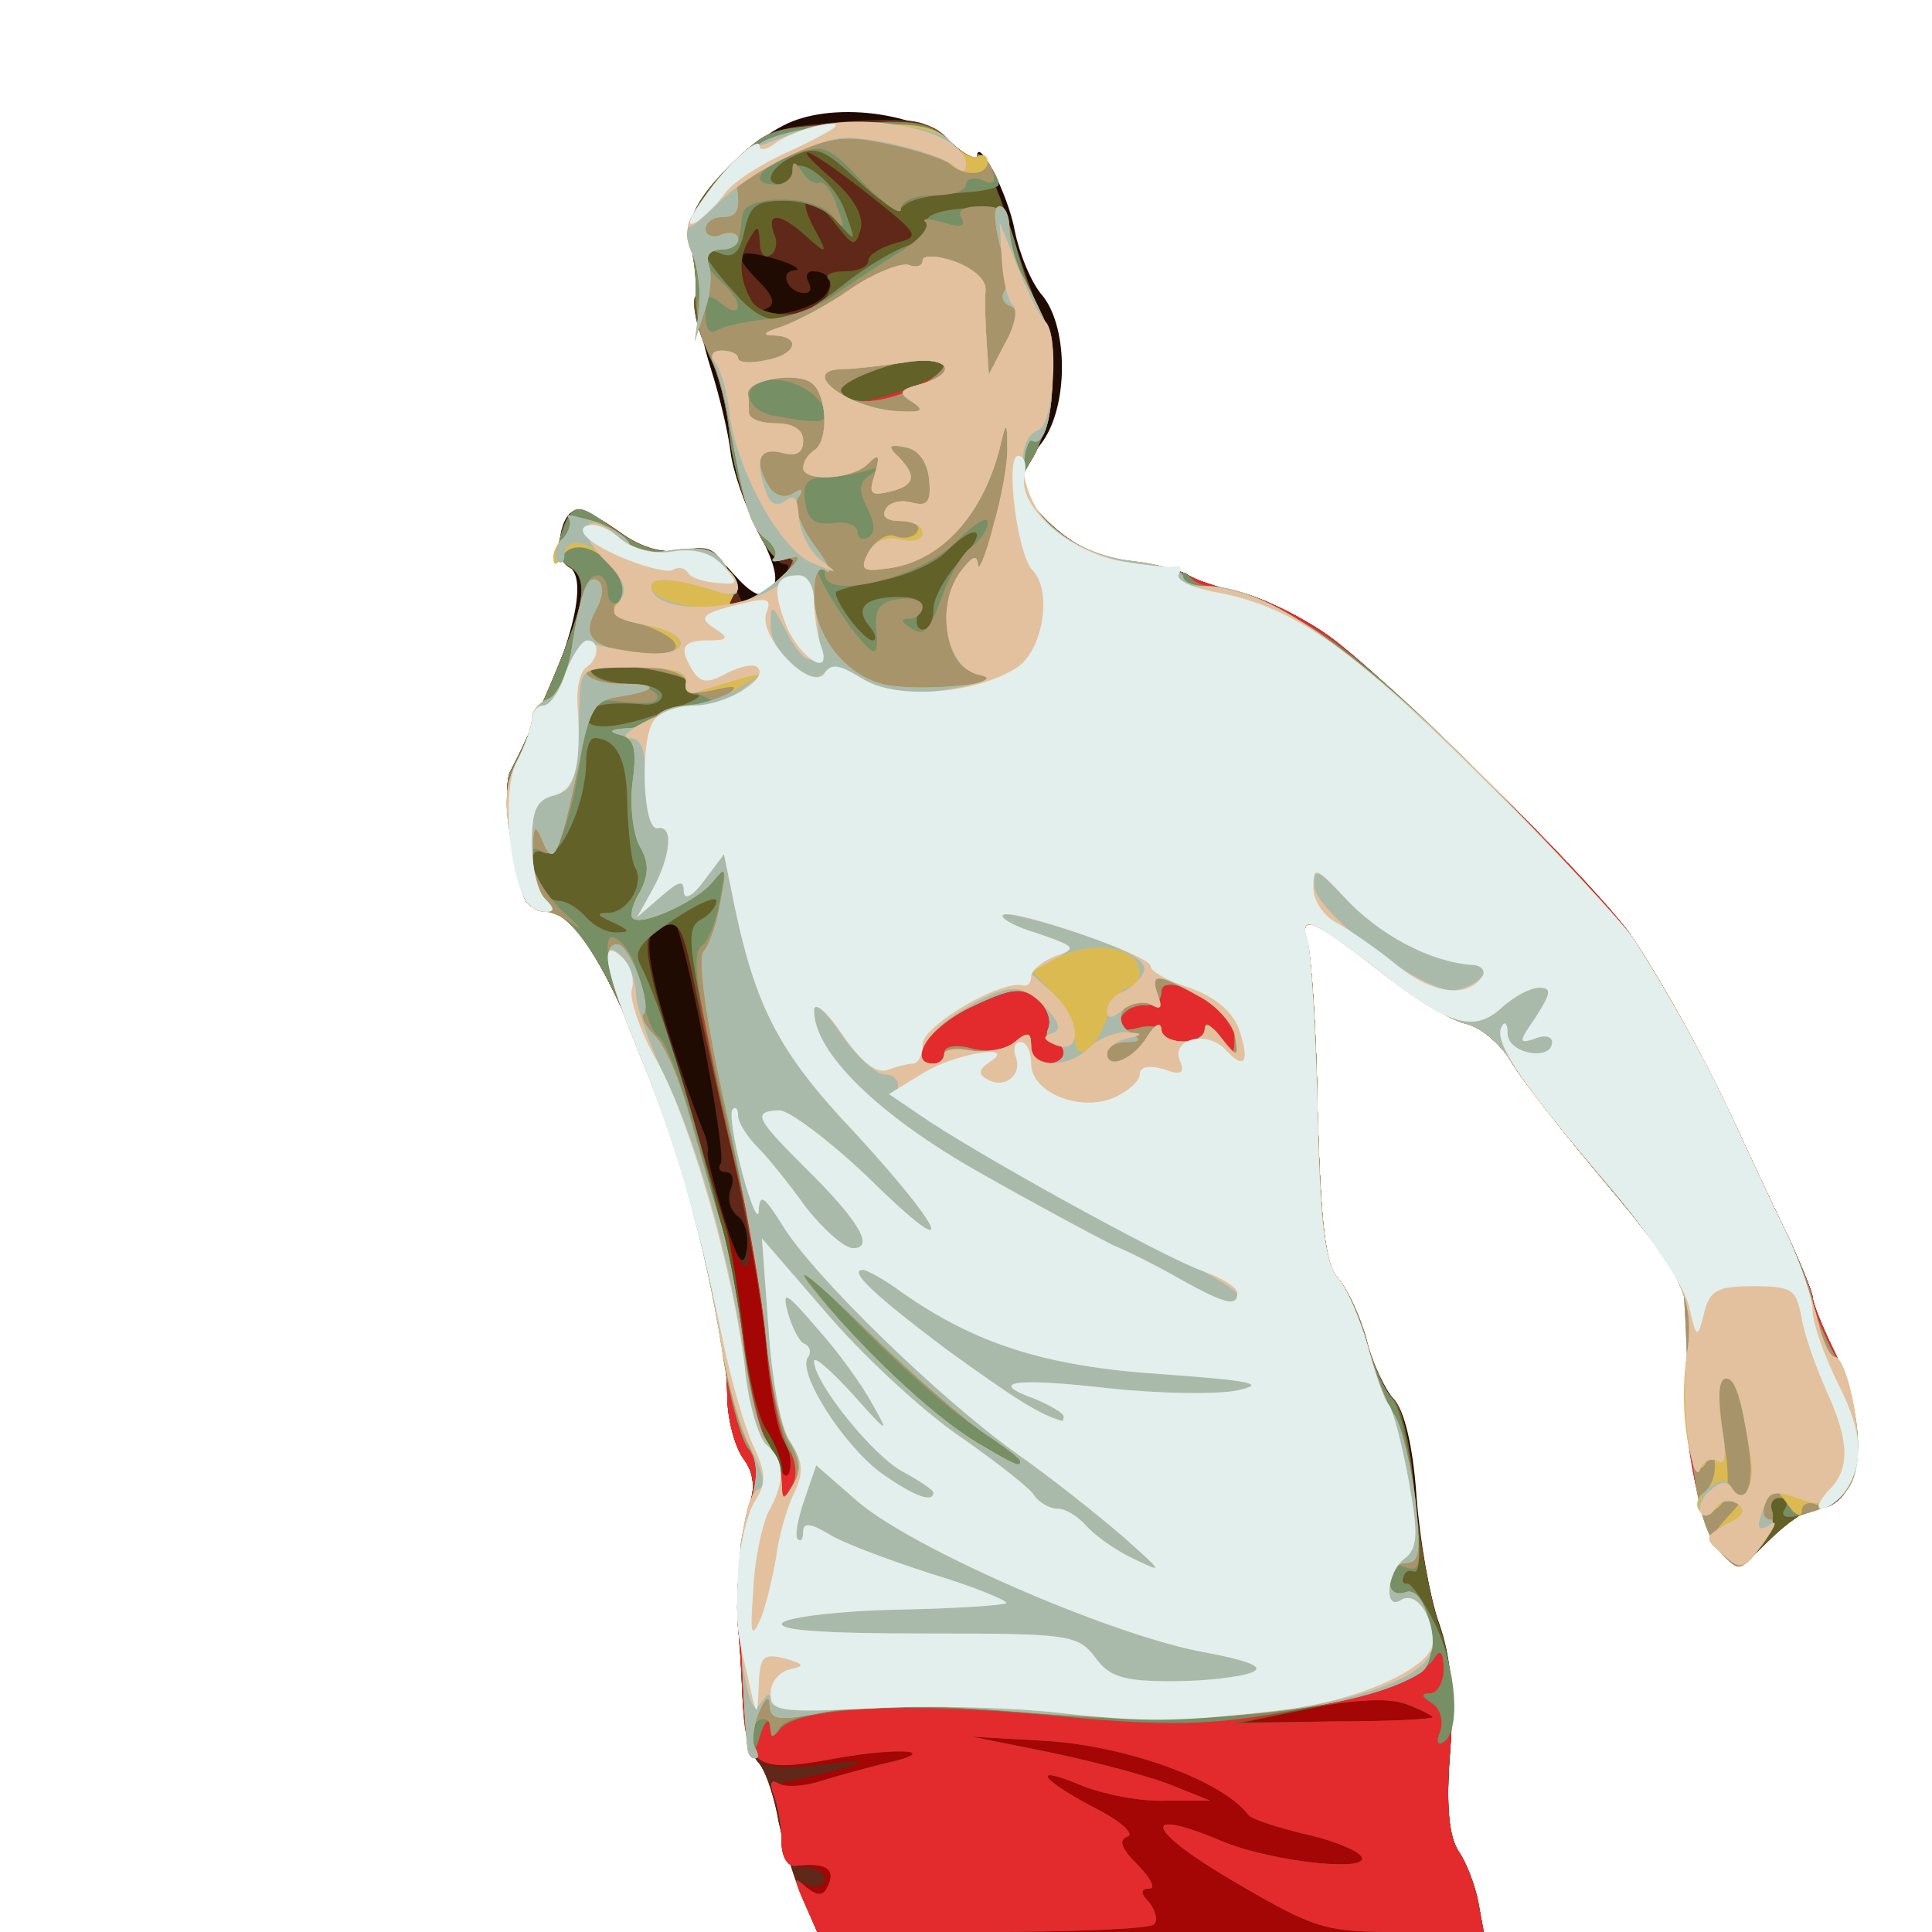
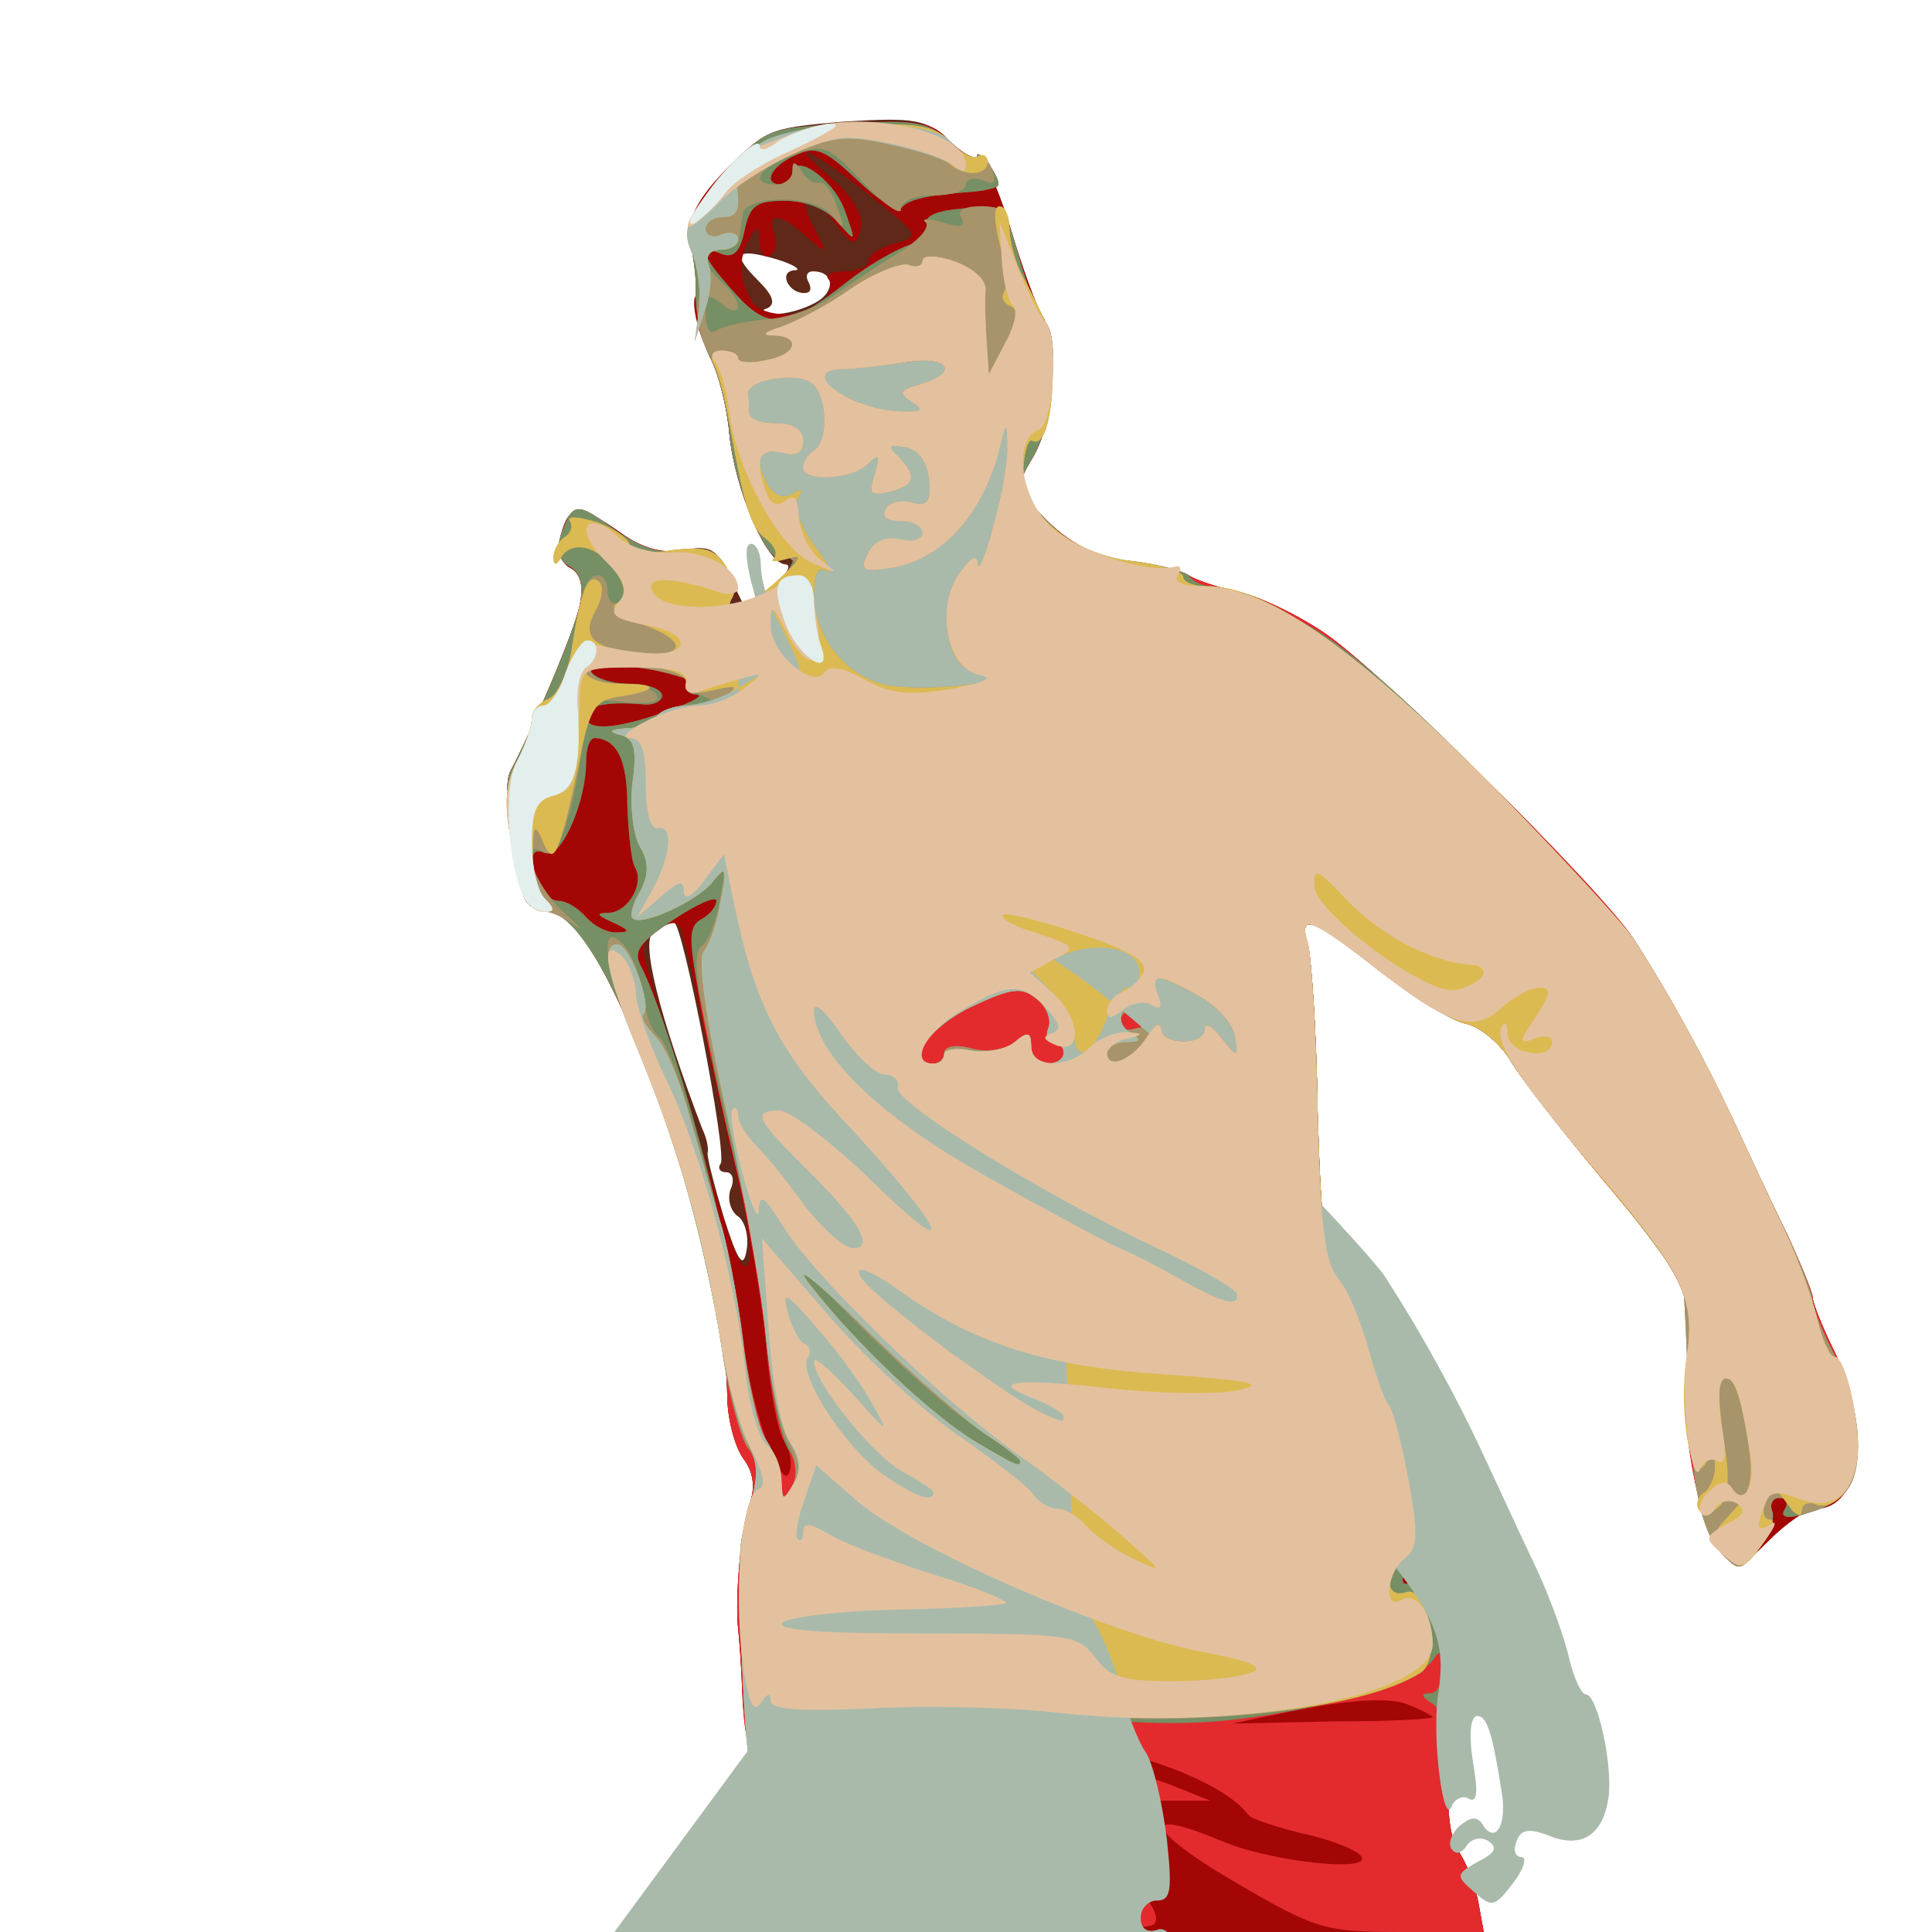
<svg xmlns="http://www.w3.org/2000/svg" version="1.0" width="178px" height="178px" viewBox="0 0 1780 1780" preserveAspectRatio="xMidYMid meet">
  <g id="layer101" fill="#1f0b02" stroke="none">
-     <path d="M737 1743 c-8 -21 -18 -53 -21 -72 -4 -19 -11 -41 -18 -48 -7 -8 -13 -36 -14 -61 -1 -26 -3 -54 -4 -62 -3 -29 3 -95 11 -116 5 -14 3 -28 -6 -40 -8 -11 -15 -37 -15 -59 -1 -71 -34 -198 -82 -320 -33 -82 -62 -125 -84 -125 -7 0 -15 -4 -19 -9 -12 -20 -23 -105 -15 -120 53 -100 75 -177 54 -189 -15 -8 -8 -52 8 -52 6 0 23 9 39 21 20 14 39 19 56 16 19 -4 32 2 49 22 17 19 26 23 34 15 8 -8 5 -22 -11 -54 -13 -24 -24 -57 -26 -74 -2 -17 -10 -51 -18 -76 -8 -25 -14 -56 -13 -70 0 -14 -3 -34 -6 -45 -10 -28 53 -100 99 -115 45 -15 113 -4 143 23 12 11 22 16 22 12 0 -22 29 34 35 68 4 20 15 48 26 60 24 31 23 104 -2 136 -25 32 -24 42 10 75 19 18 44 29 72 33 24 3 49 9 54 13 6 4 26 11 45 15 19 4 55 21 80 38 51 34 255 236 285 282 33 51 64 108 91 165 14 30 36 78 50 106 13 28 24 55 24 59 0 5 9 28 21 52 33 69 24 143 -18 143 -8 0 -27 13 -43 29 -27 27 -30 27 -45 11 -20 -22 -38 -125 -31 -177 8 -58 -2 -77 -78 -167 -36 -43 -74 -91 -83 -107 -10 -17 -29 -33 -43 -36 -14 -3 -50 -26 -81 -50 -61 -48 -73 -52 -64 -23 3 10 8 80 9 155 3 104 7 140 19 153 8 9 20 34 26 56 5 21 17 46 25 55 10 10 18 45 21 89 3 40 12 93 21 118 11 31 14 67 10 118 -4 51 -1 78 8 92 7 10 15 31 18 47 l5 27 -307 0 -307 0 -16 -37z" />
-   </g>
+     </g>
  <g id="layer102" fill="#5f2818" stroke="none">
    <path d="M737 1743 c-8 -21 -18 -53 -21 -72 -4 -19 -11 -41 -18 -48 -7 -8 -13 -36 -14 -61 -1 -26 -3 -54 -4 -62 -3 -29 3 -95 11 -116 5 -14 3 -28 -6 -40 -8 -11 -15 -37 -15 -59 -1 -71 -34 -198 -82 -320 -33 -82 -62 -125 -84 -125 -7 0 -15 -4 -19 -9 -12 -20 -23 -105 -15 -120 22 -42 59 -129 64 -153 4 -18 1 -30 -9 -35 -9 -5 -12 -17 -8 -31 7 -27 17 -28 55 -1 20 15 38 20 58 16 24 -5 30 -2 42 24 l15 30 24 -20 c13 -11 19 -20 13 -21 -18 0 -47 -69 -52 -120 -2 -24 -10 -56 -18 -71 -7 -15 -13 -40 -13 -55 1 -16 -2 -38 -5 -49 -6 -16 2 -32 31 -64 37 -42 40 -43 111 -49 65 -4 75 -2 96 17 12 12 25 19 28 15 3 -3 16 25 28 63 11 37 25 76 31 85 15 28 10 94 -8 127 -18 30 -18 31 13 62 22 21 44 32 75 36 24 3 49 9 54 13 6 4 26 11 45 15 19 4 55 21 80 38 51 34 255 236 285 282 33 51 64 108 91 165 14 30 36 78 50 106 13 28 24 55 24 59 0 5 9 28 21 52 33 69 24 143 -18 143 -8 0 -27 13 -43 29 -27 27 -30 27 -45 11 -20 -22 -38 -125 -31 -177 8 -58 -2 -77 -78 -167 -36 -43 -74 -91 -83 -107 -10 -17 -29 -33 -43 -36 -14 -3 -50 -26 -81 -50 -61 -48 -73 -52 -64 -23 3 10 8 80 9 155 3 104 7 140 19 153 8 9 20 36 26 58 6 23 17 47 25 53 7 6 16 42 19 85 4 41 14 95 22 121 12 33 15 67 11 119 -4 51 -1 78 8 92 7 10 15 31 18 47 l5 27 -307 0 -307 0 -16 -37z m-58 -623 c-6 -5 -9 -15 -6 -24 4 -9 2 -16 -4 -16 -6 0 -8 -4 -5 -8 6 -10 -35 -222 -43 -222 -3 0 -12 4 -19 9 -12 7 5 76 45 181 4 8 6 18 5 22 -1 3 6 30 15 60 13 41 18 48 21 29 2 -13 -2 -27 -9 -31z m72 -841 c19 -10 18 -29 -2 -29 -6 0 -7 5 -4 10 3 6 2 10 -4 10 -15 0 -24 -20 -9 -21 7 0 0 -5 -16 -10 -38 -11 -43 -6 -17 20 13 13 16 21 8 25 -7 2 -4 5 6 5 10 1 27 -4 38 -10z" />
  </g>
  <g id="layer103" fill="#a40505" stroke="none">
    <path d="M742 1755 c-9 -20 -9 -23 3 -18 8 3 15 0 15 -6 0 -6 -9 -11 -20 -11 -14 0 -20 -7 -20 -24 0 -13 -2 -31 -5 -39 -3 -7 0 -14 7 -15 7 -1 29 -6 48 -11 32 -9 30 -10 -16 -5 -60 6 -67 0 -70 -66 -1 -25 -3 -52 -4 -60 -3 -29 3 -95 11 -116 5 -14 3 -28 -6 -40 -8 -11 -15 -37 -15 -59 -1 -71 -34 -198 -82 -320 -33 -82 -62 -125 -84 -125 -7 0 -15 -4 -19 -9 -12 -20 -23 -105 -15 -120 22 -42 59 -129 64 -153 4 -18 1 -30 -9 -35 -9 -5 -12 -17 -8 -31 7 -27 17 -28 55 -1 20 14 38 19 57 16 20 -4 30 -1 39 14 7 11 10 24 7 29 -9 15 8 12 33 -6 20 -14 33 -42 13 -30 -13 9 -44 -63 -49 -114 -2 -24 -10 -57 -18 -72 -17 -32 -20 -73 -4 -48 16 24 11 2 -6 -32 -18 -36 -10 -59 36 -103 24 -23 39 -27 102 -31 65 -4 77 -2 93 16 10 11 21 17 25 15 5 -3 18 25 30 62 11 38 25 76 31 85 15 28 10 94 -8 127 -18 30 -18 31 13 62 22 21 44 32 75 36 24 3 49 9 54 13 6 4 26 11 45 15 19 4 55 21 80 38 51 34 255 236 285 282 33 51 64 108 91 165 14 30 36 78 50 106 13 28 24 55 24 59 0 5 9 28 21 52 33 69 24 143 -18 143 -8 0 -27 13 -43 29 -27 27 -30 27 -45 11 -20 -22 -38 -125 -31 -177 8 -58 -2 -77 -78 -167 -36 -43 -74 -91 -83 -107 -10 -17 -29 -33 -43 -36 -14 -3 -50 -26 -81 -50 -61 -48 -73 -52 -64 -23 3 10 8 80 9 155 3 104 7 140 19 153 8 9 20 36 26 58 6 23 17 47 25 53 7 6 16 42 19 85 4 41 14 95 22 121 12 33 15 67 11 119 -4 51 -1 78 8 92 7 10 15 31 18 46 l5 28 -307 0 -307 0 -11 -25z m-59 -652 c-8 -32 -23 -100 -34 -152 -10 -52 -21 -96 -23 -98 -9 -10 -37 12 -33 26 18 65 72 241 80 263 17 49 25 20 10 -39z m76 -826 c6 -8 8 -17 4 -20 -3 -4 3 -7 15 -7 12 0 22 -4 22 -10 0 -5 11 -12 25 -16 23 -6 23 -7 -25 -45 -56 -44 -78 -53 -32 -13 19 17 28 33 25 45 -5 17 -7 17 -25 -7 -24 -30 -35 -25 -17 8 12 22 11 23 -8 6 -24 -22 -37 -23 -30 -3 4 8 2 17 -3 20 -6 4 -10 -2 -10 -12 -1 -16 -2 -16 -10 -2 -10 17 -9 37 3 57 11 16 52 15 66 -1z" />
  </g>
  <g id="layer104" fill="#626127" stroke="none">
-     <path d="M741 1753 c-10 -23 -10 -25 2 -14 12 9 16 8 21 -4 5 -14 -4 -19 -31 -16 -8 1 -13 -9 -13 -23 0 -13 -3 -32 -7 -42 -4 -11 -3 -15 4 -11 6 4 24 3 39 -2 16 -5 42 -12 58 -16 55 -12 18 -16 -44 -5 -75 14 -83 8 -86 -58 -1 -26 -3 -54 -4 -62 -3 -29 3 -95 11 -116 5 -14 3 -28 -6 -40 -8 -11 -15 -37 -15 -59 -1 -71 -34 -198 -82 -320 -33 -82 -62 -125 -84 -125 -7 0 -15 -4 -19 -9 -12 -20 -23 -105 -15 -120 22 -42 59 -129 64 -153 4 -18 1 -30 -9 -35 -9 -5 -12 -17 -8 -31 7 -27 17 -28 55 -1 20 14 38 19 57 16 20 -4 30 -1 39 14 7 11 10 24 7 29 -9 15 8 12 33 -6 20 -14 33 -42 13 -30 -13 9 -44 -63 -49 -114 -2 -24 -10 -57 -18 -72 -17 -32 -20 -73 -4 -48 16 24 11 2 -6 -32 -18 -36 -10 -59 36 -103 24 -23 39 -27 102 -31 65 -4 77 -2 93 16 10 11 21 17 25 15 5 -3 18 25 30 62 11 38 25 76 31 85 15 28 10 94 -8 127 -18 30 -18 31 13 62 22 21 44 32 75 36 24 3 49 9 54 13 6 4 26 11 45 15 19 4 55 21 80 38 51 34 255 236 285 282 33 51 64 108 91 165 14 30 36 78 50 106 13 28 24 55 24 59 0 5 9 28 21 52 33 69 24 143 -18 143 -8 0 -27 13 -43 29 -27 27 -30 27 -45 11 -20 -22 -38 -125 -31 -177 8 -58 -2 -77 -78 -167 -36 -43 -74 -91 -83 -107 -10 -17 -29 -33 -43 -36 -14 -3 -50 -26 -81 -50 -61 -48 -73 -52 -64 -23 3 10 8 80 9 155 3 104 7 140 19 153 8 9 20 36 26 58 6 23 17 47 25 53 7 6 16 42 19 85 4 41 14 95 22 121 12 33 15 67 11 119 -4 51 -1 78 8 92 7 10 15 31 18 47 l5 27 -75 0 c-72 0 -79 -2 -156 -47 -80 -47 -87 -69 -11 -37 47 20 145 30 128 13 -6 -6 -30 -15 -54 -20 -24 -6 -46 -13 -49 -17 -23 -31 -110 -63 -185 -68 l-70 -4 70 14 c39 8 88 21 110 29 l40 16 -41 0 c-23 1 -59 -6 -80 -15 -46 -19 -35 -4 19 24 21 11 32 22 26 24 -9 3 -6 11 9 26 12 12 17 22 11 22 -8 0 -9 4 0 13 6 8 8 17 4 20 -3 4 -75 7 -158 7 l-152 0 -12 -27z m579 -171 c0 -1 -11 -7 -25 -12 -17 -6 -45 -5 -87 4 l-63 13 87 -1 c48 0 88 -2 88 -4z m-598 -255 c-5 -7 -13 -46 -16 -87 -4 -41 -18 -120 -31 -175 -13 -55 -29 -126 -35 -157 -12 -59 -15 -64 -38 -49 -11 6 -6 32 23 127 19 65 40 133 45 149 4 17 11 59 15 95 4 36 13 75 21 87 8 12 15 30 15 40 1 17 2 17 6 0 3 -10 0 -23 -5 -30z m37 -1050 c6 -8 8 -17 4 -20 -3 -4 3 -7 15 -7 12 0 22 -4 22 -10 0 -5 11 -12 25 -16 23 -6 23 -7 -25 -45 -56 -44 -78 -53 -32 -13 19 17 28 33 25 45 -5 17 -7 17 -25 -7 -24 -30 -35 -25 -17 8 12 22 11 23 -8 6 -24 -22 -37 -23 -30 -3 4 8 2 17 -3 20 -6 4 -10 -2 -10 -12 -1 -16 -2 -16 -10 -2 -10 17 -9 37 3 57 11 16 52 15 66 -1z" />
-   </g>
+     </g>
  <g id="layer105" fill="#e32b2e" stroke="none">
    <path d="M741 1753 c-10 -23 -10 -25 2 -14 12 9 16 8 21 -4 5 -14 -4 -19 -31 -16 -8 1 -13 -9 -13 -23 0 -13 -3 -32 -7 -42 -4 -11 -3 -15 4 -11 6 4 24 3 39 -2 16 -5 42 -12 58 -16 55 -12 18 -16 -44 -5 -75 14 -83 8 -86 -58 -1 -26 -3 -54 -4 -62 -3 -29 3 -95 11 -116 5 -14 3 -28 -6 -40 -8 -11 -15 -37 -15 -59 -1 -71 -34 -198 -82 -320 -33 -82 -62 -125 -84 -125 -7 0 -15 -4 -19 -9 -12 -20 -23 -105 -15 -120 22 -42 59 -129 64 -153 4 -19 1 -30 -9 -36 -11 -6 -13 -15 -8 -30 11 -30 14 -30 51 -3 23 16 41 22 61 18 20 -4 30 -1 39 14 7 11 10 24 7 29 -9 15 8 12 33 -6 20 -14 33 -42 13 -30 -13 9 -44 -63 -49 -114 -2 -24 -10 -56 -18 -71 -7 -15 -13 -40 -13 -55 1 -16 -2 -38 -5 -49 -6 -16 2 -32 31 -64 37 -42 39 -43 112 -47 66 -4 77 -2 98 18 13 12 23 17 23 12 0 -9 20 16 20 26 0 3 -13 6 -28 7 -39 3 -56 7 -62 15 -3 4 -21 -8 -40 -26 -30 -28 -38 -32 -57 -23 -23 10 -31 27 -13 27 6 0 10 -4 10 -9 0 -22 37 3 48 32 11 31 11 31 -6 12 -10 -12 -29 -20 -49 -20 -26 0 -32 4 -37 27 -4 20 -10 26 -21 22 -22 -9 -19 2 12 36 31 35 49 33 103 -10 19 -15 45 -30 57 -34 12 -4 20 -12 17 -19 -3 -8 9 -13 34 -15 38 -2 38 -2 52 49 8 27 18 52 22 55 15 9 8 92 -9 123 -18 30 -18 31 13 62 22 21 44 32 75 36 24 3 49 9 54 13 6 4 26 11 45 15 19 4 55 21 80 38 51 34 255 236 285 282 33 51 64 108 91 165 14 30 36 78 50 106 13 28 24 55 24 59 0 5 9 28 21 52 24 49 27 109 8 128 -19 18 -64 31 -55 16 4 -6 2 -11 -4 -11 -7 0 -10 6 -7 13 2 7 -3 22 -13 34 -17 21 -18 21 -34 4 -21 -23 -40 -125 -32 -178 8 -58 -2 -77 -78 -167 -36 -43 -74 -91 -83 -107 -10 -17 -29 -33 -43 -36 -14 -3 -50 -26 -81 -50 -61 -48 -73 -52 -64 -23 3 10 8 80 9 155 3 104 7 140 19 153 8 9 20 34 26 56 5 21 16 46 24 55 15 17 33 163 20 159 -5 -2 -9 0 -10 5 -2 4 0 7 4 6 3 0 15 17 25 38 15 31 18 53 14 114 -4 53 -1 82 8 95 7 10 15 31 18 47 l5 27 -75 0 c-72 0 -79 -2 -156 -47 -80 -47 -87 -69 -11 -37 47 20 145 30 128 13 -6 -6 -30 -15 -54 -20 -24 -6 -46 -13 -49 -17 -23 -31 -110 -63 -185 -68 l-70 -4 70 14 c39 8 88 21 110 29 l40 16 -41 0 c-23 1 -59 -6 -80 -15 -46 -19 -35 -4 19 24 21 11 32 22 26 24 -9 3 -6 11 9 26 12 12 17 22 11 22 -8 0 -9 4 0 13 6 8 8 17 4 20 -3 4 -75 7 -158 7 l-152 0 -12 -27z m579 -171 c0 -1 -11 -7 -24 -12 -16 -6 -48 -4 -93 4 l-68 14 92 -2 c51 0 93 -2 93 -4z m-598 -255 c-5 -7 -13 -46 -16 -87 -4 -41 -16 -113 -27 -160 -42 -177 -48 -224 -33 -233 8 -4 14 -12 14 -17 0 -5 -18 3 -39 17 -30 20 -38 29 -31 42 28 54 86 267 95 346 6 62 37 147 43 119 2 -8 -1 -20 -6 -27z m-157 -477 c-16 -7 -16 -9 -4 -9 18 -1 33 -27 24 -42 -3 -4 -6 -30 -7 -56 0 -44 -10 -62 -30 -63 -5 0 -8 10 -8 22 0 37 -23 89 -37 84 -14 -6 -16 4 -7 28 3 9 12 16 19 16 7 0 18 7 25 15 7 8 20 15 29 14 12 0 11 -2 -4 -9z m50 -195 c22 -8 34 -14 27 -15 -7 0 -10 -4 -7 -10 3 -5 0 -10 -7 -10 -7 0 -31 -3 -52 -7 -28 -4 -37 -3 -32 5 4 7 20 12 37 12 16 0 29 5 29 11 0 5 -8 9 -17 8 -34 -3 -53 1 -53 11 0 14 28 12 75 -5z m186 -78 c-14 -17 -4 -27 27 -27 17 0 23 4 18 15 -3 8 -1 15 4 15 6 0 10 -8 10 -19 0 -10 11 -30 25 -45 27 -29 15 -36 -14 -7 -10 10 -37 22 -60 26 -23 4 -41 9 -41 11 0 10 26 44 34 44 4 0 3 -6 -3 -13z m36 -219 c33 -12 45 -28 21 -28 -30 0 -88 22 -83 31 8 12 22 11 62 -3z" />
  </g>
  <g id="layer106" fill="#768f64" stroke="none">
    <path d="M690 1615 c-3 -16 -8 -107 -8 -140 0 -16 0 -37 0 -45 0 -8 4 -30 10 -48 7 -24 6 -37 -3 -48 -6 -8 -18 -49 -24 -92 -30 -190 -115 -402 -161 -402 -7 0 -15 -4 -19 -9 -12 -20 -23 -105 -15 -120 22 -42 59 -129 64 -153 4 -19 1 -30 -9 -36 -11 -6 -13 -15 -8 -30 11 -30 14 -30 51 -3 23 16 41 22 61 18 20 -4 30 -1 39 14 7 11 10 24 7 29 -9 15 8 12 33 -6 20 -14 33 -42 13 -30 -13 9 -44 -63 -49 -114 -2 -24 -10 -56 -18 -71 -7 -15 -13 -40 -13 -55 1 -16 -2 -38 -5 -49 -6 -16 2 -32 31 -64 37 -42 39 -43 112 -47 66 -4 77 -2 98 18 13 12 23 17 23 12 0 -9 20 16 20 26 0 3 -13 6 -28 7 -39 3 -56 7 -62 15 -3 4 -21 -8 -40 -26 -30 -28 -38 -32 -57 -23 -23 10 -31 27 -13 27 6 0 10 -4 10 -9 0 -22 37 3 48 32 11 31 11 31 -6 12 -10 -12 -29 -20 -49 -20 -26 0 -32 4 -37 27 -4 20 -10 26 -21 22 -22 -9 -19 2 12 36 31 35 49 33 103 -10 19 -15 45 -30 57 -34 12 -4 20 -12 17 -19 -3 -8 9 -13 34 -15 38 -2 38 -2 52 49 8 27 18 52 22 55 15 9 8 92 -9 123 -18 30 -18 31 13 62 24 23 43 33 78 36 26 3 49 10 52 14 3 5 12 9 20 9 8 0 41 12 72 27 41 19 89 59 177 147 66 67 129 135 140 151 34 53 65 109 91 165 14 30 36 78 50 106 13 28 24 56 24 62 0 6 9 30 21 52 24 45 28 106 8 125 -19 18 -64 31 -55 16 4 -6 2 -11 -4 -11 -7 0 -10 6 -7 13 2 7 -3 22 -13 34 -17 21 -18 21 -34 4 -19 -21 -28 -63 -31 -156 -1 -38 -3 -77 -4 -86 0 -8 -33 -53 -71 -99 -39 -45 -78 -96 -88 -112 -9 -16 -28 -32 -42 -35 -14 -3 -50 -26 -81 -50 -61 -48 -73 -52 -64 -23 3 10 8 80 9 155 3 104 7 140 19 153 8 9 20 34 26 56 5 21 16 46 24 55 15 17 33 163 20 159 -5 -2 -9 0 -10 5 -2 4 0 7 4 6 3 0 15 16 25 37 20 41 24 99 8 109 -6 4 -7 -1 -3 -10 3 -10 0 -21 -8 -26 -10 -6 -10 -9 -1 -9 6 0 12 -10 12 -22 0 -15 -3 -19 -8 -11 -12 20 -72 40 -154 53 -62 10 -104 10 -204 0 -129 -12 -233 -7 -246 14 -5 7 -8 6 -9 -4 0 -8 -5 -4 -9 10 -4 14 -9 21 -10 15z m36 -280 c-7 -11 -16 -55 -20 -99 -4 -43 -14 -106 -23 -140 -8 -33 -24 -101 -33 -151 -16 -77 -17 -91 -4 -98 8 -4 14 -12 14 -17 0 -5 -18 3 -39 17 -30 20 -38 29 -31 42 29 56 87 268 95 351 4 36 13 75 21 87 8 12 14 30 14 40 0 15 2 16 10 3 6 -10 5 -22 -4 -35z m144 -365 c0 -6 11 -8 25 -4 15 4 32 1 40 -6 12 -10 15 -9 15 4 0 9 7 16 15 16 8 0 15 -4 15 -10 0 -5 -4 -10 -10 -10 -5 0 -7 -6 -4 -13 3 -8 -2 -20 -11 -27 -14 -11 -23 -10 -61 8 -39 19 -61 52 -34 52 6 0 10 -5 10 -10z m267 -19 c-1 -23 -67 -59 -67 -37 0 8 -7 13 -16 12 -9 0 -19 5 -22 13 -3 10 1 12 17 8 11 -3 21 -1 21 4 0 14 40 11 40 -3 0 -7 5 -5 11 5 13 22 18 22 16 -2z m-572 -101 c-16 -7 -16 -9 -4 -9 18 -1 33 -27 24 -42 -3 -4 -6 -30 -7 -56 0 -44 -10 -62 -30 -63 -5 0 -8 10 -8 22 0 37 -23 89 -37 84 -14 -6 -16 4 -7 28 3 9 12 16 19 16 7 0 18 7 25 15 7 8 20 15 29 14 12 0 11 -2 -4 -9z m50 -195 c22 -8 34 -14 27 -15 -7 0 -10 -4 -7 -10 3 -5 0 -10 -7 -10 -7 0 -31 -3 -52 -7 -28 -4 -37 -3 -32 5 4 7 20 12 37 12 16 0 29 5 29 11 0 5 -8 9 -17 8 -34 -3 -53 1 -53 11 0 14 28 12 75 -5z m186 -78 c-14 -17 -4 -27 27 -27 17 0 23 4 18 15 -3 8 -1 15 4 15 6 0 10 -8 10 -19 0 -10 11 -30 25 -45 27 -29 15 -36 -14 -7 -10 10 -37 22 -60 26 -23 4 -41 9 -41 11 0 10 26 44 34 44 4 0 3 -6 -3 -13z m42 -219 c28 -14 36 -28 15 -28 -30 0 -88 22 -83 31 8 13 36 11 68 -3z" />
  </g>
  <g id="layer107" fill="#a7946b" stroke="none">
    <path d="M689 1613 c-3 -20 -7 -111 -7 -138 0 -16 0 -37 0 -45 0 -8 4 -30 10 -48 7 -24 6 -37 -3 -48 -6 -8 -18 -49 -24 -92 -16 -99 -38 -179 -75 -269 -33 -80 -40 -128 -16 -103 8 8 16 29 18 45 2 17 8 35 15 40 17 14 62 181 78 283 6 45 17 88 23 94 7 7 12 21 12 33 0 16 2 17 9 6 6 -10 5 -24 -3 -40 -8 -14 -17 -60 -20 -101 -4 -41 -18 -120 -31 -175 -34 -144 -39 -176 -28 -184 5 -3 13 -22 16 -41 6 -30 5 -33 -6 -18 -14 18 -66 42 -74 34 -3 -2 0 -14 7 -25 8 -16 8 -27 -1 -42 -6 -12 -9 -39 -6 -60 4 -30 1 -39 -12 -42 -11 -3 -9 -5 6 -6 12 0 25 -6 28 -11 3 -5 18 -10 33 -11 24 0 25 -1 7 -9 -11 -5 -15 -9 -10 -10 13 -3 -44 -17 -73 -19 -13 0 -20 3 -17 9 3 6 17 10 30 10 13 0 27 5 30 10 4 7 -6 9 -28 7 -35 -4 -35 -4 -41 45 -9 63 -23 101 -36 93 -23 -14 -8 30 18 54 15 14 21 20 12 14 -9 -7 -22 -13 -28 -13 -15 0 -21 -12 -31 -65 -7 -35 -5 -54 5 -73 8 -15 14 -33 14 -40 0 -7 7 -15 15 -18 8 -3 17 -22 21 -42 9 -56 14 -72 25 -72 5 0 9 7 9 16 0 8 5 12 10 9 13 -8 -4 -41 -26 -49 -10 -4 -21 -1 -26 6 -5 9 -8 10 -8 1 0 -6 5 -15 10 -18 6 -4 8 -10 5 -15 -3 -5 8 -4 25 1 16 6 30 16 30 21 0 7 15 9 38 5 31 -4 41 -1 51 15 6 10 9 23 6 28 -11 17 12 11 36 -10 l24 -20 -22 -17 c-21 -17 -26 -32 -42 -118 -4 -22 -13 -51 -20 -64 -7 -12 -10 -32 -8 -43 3 -11 1 -31 -5 -44 -9 -20 -7 -29 17 -59 34 -45 63 -58 142 -60 50 -2 66 2 79 16 9 10 20 16 24 14 4 -3 11 2 14 11 4 12 2 15 -9 10 -8 -3 -15 -1 -15 4 0 6 -13 10 -30 10 -17 0 -30 5 -30 13 0 6 -16 -5 -35 -25 -32 -34 -36 -36 -65 -25 -32 12 -40 27 -15 27 8 0 15 -6 15 -12 0 -10 2 -10 9 0 4 8 12 12 16 10 4 -1 12 8 16 22 8 21 7 23 -4 9 -15 -20 -81 -20 -83 -1 -1 7 -2 17 -3 22 0 6 -8 10 -16 10 -8 0 -15 4 -15 9 0 5 7 14 15 21 8 7 15 17 15 22 0 6 -7 5 -15 -2 -13 -10 -15 -9 -15 9 0 14 4 20 11 15 7 -4 27 -8 46 -10 19 -1 46 -11 60 -21 14 -10 40 -27 59 -39 19 -11 31 -24 27 -29 -5 -4 3 -4 16 0 16 5 21 4 17 -4 -5 -7 2 -11 18 -11 19 0 26 5 26 20 0 11 5 29 10 40 6 11 15 29 20 40 17 33 10 127 -9 116 -3 -2 -7 8 -8 24 -3 41 44 81 101 87 25 3 46 10 46 14 0 5 9 9 21 9 55 0 134 55 254 174 66 67 129 135 140 151 34 53 65 109 91 165 14 30 36 78 50 106 13 28 24 56 24 62 0 6 9 30 21 52 23 44 28 103 10 124 -14 17 -51 28 -51 15 0 -5 -5 -9 -11 -9 -6 0 -9 6 -6 13 2 7 -3 22 -13 34 -17 21 -18 21 -34 4 -19 -21 -28 -63 -31 -156 -1 -38 -3 -77 -4 -86 0 -8 -33 -53 -71 -99 -39 -45 -78 -96 -88 -112 -9 -16 -28 -32 -42 -35 -14 -3 -50 -26 -81 -50 -61 -48 -73 -52 -64 -23 3 10 8 80 9 155 3 104 7 140 19 153 8 9 20 37 27 61 6 24 18 54 25 65 7 12 16 49 19 83 6 54 5 62 -9 57 -10 -4 -15 0 -15 11 0 11 5 15 15 12 20 -8 34 61 14 74 -53 34 -210 52 -343 38 -123 -12 -235 -6 -248 13 -6 10 -8 10 -8 0 0 -7 -5 -10 -11 -7 -6 4 -8 13 -5 21 3 8 3 14 1 14 -3 0 -5 -3 -6 -7z m251 -267 c0 -2 -19 -16 -41 -31 -23 -15 -73 -59 -112 -99 -39 -40 -57 -53 -39 -31 41 54 109 119 152 144 37 22 40 23 40 17z m-70 -376 c0 -6 11 -8 25 -4 15 4 32 1 40 -6 12 -10 15 -9 15 4 0 9 7 16 15 16 8 0 15 -4 15 -10 0 -5 -4 -10 -10 -10 -5 0 -7 -6 -4 -13 3 -8 -2 -20 -11 -27 -14 -11 -23 -10 -61 8 -39 19 -61 52 -34 52 6 0 10 -5 10 -10z m267 -19 c-1 -23 -67 -59 -67 -37 0 8 -7 13 -16 12 -9 0 -19 5 -22 13 -3 10 1 12 17 8 11 -3 21 -1 21 4 0 14 40 11 40 -3 0 -7 5 -5 11 5 13 22 18 22 16 -2z m-330 -373 c-1 -17 4 -24 21 -26 12 -2 22 1 22 7 0 6 -6 11 -12 11 -9 0 -8 3 2 9 11 8 17 1 27 -27 7 -20 19 -42 28 -48 8 -6 15 -16 15 -23 0 -6 -13 2 -29 18 -32 33 -121 55 -121 30 0 -7 -3 -9 -6 -6 -6 6 42 77 51 77 3 0 4 -10 2 -22z m-8 -110 c-8 -16 -8 -23 2 -30 11 -7 9 -8 -4 -4 -10 3 -28 6 -39 6 -14 0 -19 6 -16 23 2 16 9 21 26 19 12 -2 22 2 22 8 0 6 5 8 10 5 7 -4 6 -13 -1 -27z m-39 -86 c0 -15 -24 -32 -47 -32 -30 0 -30 27 0 33 38 7 47 7 47 -1z m83 -24 c28 -14 36 -28 15 -28 -30 0 -88 22 -83 31 8 13 36 11 68 -3z" />
  </g>
  <g id="layer108" fill="#dcba52" stroke="none">
    <path d="M689 1613 c-3 -20 -7 -111 -7 -138 0 -16 0 -37 0 -45 0 -8 4 -29 10 -47 7 -23 6 -38 -4 -55 -7 -13 -18 -54 -24 -93 -15 -93 -38 -174 -74 -262 -31 -74 -37 -103 -21 -103 11 0 32 56 24 64 -3 3 2 12 11 21 9 9 23 42 31 73 9 31 22 77 30 102 7 25 16 74 20 110 4 36 13 75 21 87 8 12 14 30 14 40 1 17 1 17 11 1 7 -13 6 -24 -4 -40 -8 -13 -17 -54 -21 -93 -3 -38 -20 -132 -36 -208 -20 -88 -27 -143 -22 -150 6 -7 13 -28 16 -47 6 -31 5 -33 -7 -18 -14 18 -66 42 -74 34 -3 -2 0 -14 7 -25 8 -16 8 -27 -1 -42 -6 -12 -9 -39 -6 -60 4 -30 1 -39 -12 -42 -11 -3 -9 -5 6 -6 12 0 25 -6 28 -11 3 -5 16 -10 28 -10 12 0 29 -5 37 -10 11 -8 8 -9 -13 -4 -20 4 -27 3 -25 -6 2 -8 -13 -14 -44 -17 -30 -3 -48 0 -48 6 0 6 14 11 32 11 36 0 35 6 -2 12 -22 3 -27 11 -37 63 -18 84 -23 95 -33 70 -7 -17 -9 -15 -9 11 -1 16 4 35 11 42 9 9 9 12 1 12 -16 0 -22 -12 -32 -65 -7 -35 -5 -54 5 -73 8 -15 14 -33 14 -40 0 -7 7 -15 15 -18 8 -3 17 -22 21 -42 9 -58 15 -73 25 -67 5 4 5 14 -2 27 -14 25 -3 35 40 40 44 4 45 -12 2 -27 -22 -7 -30 -14 -23 -19 8 -5 9 -13 2 -25 -13 -25 -41 -35 -52 -19 -5 9 -8 10 -8 1 0 -6 5 -15 10 -18 6 -4 8 -10 5 -15 -3 -5 8 -4 25 1 16 6 30 16 30 21 0 7 15 9 38 5 31 -4 41 -1 51 15 6 10 9 23 6 28 -12 20 15 9 42 -16 22 -20 23 -24 8 -19 -11 3 -16 3 -12 -1 4 -4 0 -12 -8 -18 -14 -11 -19 -28 -34 -111 -4 -23 -10 -45 -14 -51 -3 -6 0 -11 8 -11 8 0 15 3 15 7 0 4 11 5 25 2 29 -5 34 -22 8 -23 -12 0 -9 -3 7 -8 14 -5 43 -20 64 -35 22 -15 46 -24 53 -22 7 3 13 1 13 -4 0 -5 13 -5 30 1 18 7 29 17 28 27 -1 10 0 31 1 47 l2 30 16 -30 c11 -20 12 -30 4 -33 -6 -2 -9 -8 -6 -13 4 -5 2 -25 -4 -44 -5 -21 -6 -35 0 -35 5 0 9 9 9 20 0 11 5 29 10 40 6 11 15 29 20 40 17 33 10 127 -9 116 -3 -2 -7 8 -8 24 -3 41 44 81 101 87 25 3 46 10 46 14 0 5 9 9 21 9 55 0 134 55 254 174 66 67 129 135 140 151 34 53 65 109 91 165 14 30 36 78 49 105 13 28 26 65 30 83 4 17 11 32 15 32 11 0 25 66 21 95 -4 28 -22 47 -38 41 -7 -3 -13 0 -13 6 0 7 -6 4 -13 -6 -12 -17 -14 -17 -20 -2 -4 9 -2 16 4 16 5 0 2 11 -8 24 -16 22 -20 23 -34 9 -16 -13 -15 -16 5 -38 20 -21 22 -31 16 -70 -7 -44 -15 -63 -25 -54 -2 3 -1 28 3 55 6 36 5 53 -4 62 -8 7 -15 8 -19 3 -3 -5 -1 -12 5 -16 5 -3 10 -14 10 -23 0 -14 -2 -15 -9 -3 -13 21 -25 -49 -17 -99 8 -53 -2 -75 -78 -164 -36 -43 -74 -91 -83 -107 -10 -17 -29 -33 -43 -36 -14 -3 -50 -26 -81 -50 -61 -48 -73 -52 -64 -23 3 10 8 80 9 155 3 104 7 140 19 153 8 9 20 37 27 61 6 24 17 54 25 65 7 12 15 47 19 79 5 47 4 57 -9 57 -8 0 -15 7 -15 16 0 10 6 14 15 11 20 -8 34 61 14 74 -55 35 -202 50 -360 37 -95 -8 -151 -8 -187 -1 -45 9 -52 8 -53 -6 0 -10 -4 -7 -10 7 -5 13 -7 28 -3 33 3 5 3 9 0 9 -3 0 -6 -3 -7 -7z m251 -267 c0 -2 -14 -13 -31 -24 -17 -11 -68 -55 -112 -98 -47 -46 -68 -62 -50 -39 43 54 111 119 153 144 37 22 40 23 40 17z m-70 -375 c0 -4 11 -6 25 -3 14 2 32 -1 40 -8 12 -10 15 -9 15 4 0 9 7 16 15 16 8 0 15 -4 15 -10 0 -5 -4 -10 -10 -10 -5 0 -7 -6 -4 -13 3 -8 -2 -20 -11 -27 -14 -11 -23 -10 -61 8 -39 19 -61 52 -34 52 6 0 10 -4 10 -9z m187 -16 c7 -11 12 -14 13 -7 0 15 40 16 40 0 0 -6 7 -3 15 8 15 19 16 19 13 -1 -2 -11 -16 -28 -33 -37 -38 -21 -46 -22 -39 -3 4 11 2 13 -9 9 -20 -7 -34 16 -16 27 11 7 10 9 -3 9 -10 0 -18 5 -18 10 0 16 24 7 37 -15z m-138 -331 c2 -2 -5 -4 -17 -4 -29 0 -41 -59 -18 -92 11 -15 16 -18 17 -8 0 8 7 -7 14 -35 8 -27 14 -61 13 -75 0 -20 -1 -21 -5 -5 -15 68 -56 114 -108 119 -21 3 -23 1 -14 -16 6 -11 17 -17 24 -14 8 3 17 1 20 -4 4 -6 -3 -10 -15 -10 -13 0 -18 -4 -14 -11 3 -6 14 -9 24 -6 15 4 18 -1 16 -22 -2 -16 -10 -27 -22 -29 -15 -3 -17 -1 -6 9 17 18 15 26 -8 32 -18 4 -20 2 -14 -16 5 -18 4 -20 -7 -9 -15 14 -59 16 -59 3 0 -6 5 -13 10 -16 14 -9 12 -51 -2 -62 -14 -11 -60 -3 -59 10 1 4 1 12 1 17 0 6 11 10 25 10 16 0 25 6 25 16 0 11 -6 15 -20 11 -21 -5 -26 8 -11 32 5 8 14 10 21 6 9 -6 11 -4 5 4 -4 8 2 25 15 43 13 17 18 28 11 24 -7 -5 -11 3 -11 22 0 41 34 80 73 84 31 4 88 -1 96 -8z m-79 -254 c-13 -8 -11 -11 8 -16 38 -11 25 -27 -15 -20 -21 3 -46 6 -55 6 -46 0 5 38 52 39 20 1 22 -1 10 -9z" />
    <path d="M644 286 c2 -16 -1 -40 -6 -52 -9 -19 -6 -29 17 -59 34 -45 63 -58 142 -60 50 -2 66 2 79 16 9 10 21 16 25 13 5 -3 9 0 9 5 0 13 -22 14 -35 2 -6 -5 -31 -13 -56 -19 -40 -8 -54 -6 -94 12 -26 12 -46 25 -46 29 3 21 0 27 -14 27 -8 0 -15 5 -15 11 0 6 7 9 15 5 8 -3 15 -1 15 4 0 6 -7 10 -16 10 -10 0 -14 6 -11 14 3 8 2 27 -4 43 l-9 28 4 -29z" />
  </g>
  <g id="layer109" fill="#a9baab" stroke="none">
-     <path d="M689 1613 c-3 -20 -7 -111 -7 -138 0 -16 0 -37 0 -45 0 -8 4 -29 10 -47 7 -23 6 -38 -4 -55 -7 -13 -18 -54 -24 -93 -15 -93 -38 -174 -74 -262 -31 -74 -37 -103 -21 -103 11 0 32 56 24 64 -3 3 2 12 11 21 9 9 23 42 31 73 9 31 22 77 30 102 7 25 16 74 20 110 4 36 13 75 21 87 8 12 14 30 14 40 1 17 1 17 11 1 7 -13 6 -24 -4 -40 -8 -13 -17 -54 -21 -93 -3 -38 -20 -132 -36 -208 -20 -88 -27 -143 -22 -150 6 -7 13 -28 16 -47 6 -31 5 -33 -7 -18 -14 18 -66 42 -74 34 -3 -2 0 -14 7 -25 8 -16 8 -27 -1 -42 -6 -12 -9 -39 -6 -60 4 -30 1 -39 -12 -42 -11 -3 -9 -5 6 -6 12 0 25 -6 28 -11 3 -5 16 -10 28 -10 12 -1 33 -7 47 -16 l25 -15 -25 7 c-14 4 -31 9 -38 12 -7 2 -12 -1 -10 -9 2 -9 -12 -14 -44 -17 -30 -2 -48 0 -48 7 0 6 14 11 32 11 36 0 35 6 -2 12 -22 3 -27 11 -37 63 -18 84 -23 95 -33 70 -7 -17 -9 -15 -9 11 -1 16 4 35 11 42 9 9 9 12 1 12 -16 0 -22 -12 -32 -65 -7 -35 -5 -54 5 -73 8 -15 14 -33 14 -40 0 -7 7 -15 15 -18 8 -3 17 -22 21 -42 9 -58 15 -73 25 -67 5 4 5 14 -2 27 -14 25 -3 35 40 40 47 4 51 -18 6 -26 -28 -6 -34 -10 -26 -20 7 -9 6 -19 -5 -34 -16 -23 -44 -30 -44 -10 0 6 -3 8 -6 5 -4 -4 -2 -13 4 -20 7 -8 9 -17 5 -21 -4 -3 8 -1 25 5 18 6 32 16 32 21 0 7 15 9 38 5 31 -4 41 -1 50 14 17 26 15 31 -7 24 -37 -12 -61 -14 -61 -5 0 11 26 20 60 20 17 0 40 -11 57 -26 22 -20 23 -24 8 -19 -11 3 -16 3 -12 -1 4 -4 0 -12 -8 -18 -14 -11 -19 -28 -34 -111 -4 -23 -10 -45 -14 -51 -3 -6 0 -11 8 -11 8 0 15 3 15 7 0 4 11 5 25 2 29 -5 34 -22 8 -23 -12 0 -9 -3 7 -8 14 -5 43 -20 64 -35 22 -15 46 -24 53 -22 7 3 13 1 13 -4 0 -5 13 -5 30 1 18 7 29 17 28 27 -1 10 0 31 1 47 l2 30 16 -30 c11 -20 12 -30 4 -33 -6 -2 -9 -8 -6 -13 4 -5 2 -25 -4 -44 -5 -21 -6 -35 0 -35 5 0 9 9 9 20 0 11 5 29 10 40 6 11 15 29 20 40 17 33 10 127 -9 116 -3 -2 -7 8 -8 24 -3 41 44 81 101 87 25 3 46 10 46 14 0 5 9 9 21 9 55 0 134 55 254 174 66 67 129 135 140 151 34 53 65 109 91 165 14 30 36 78 49 105 13 28 26 65 30 83 4 17 11 32 15 32 11 0 25 66 21 95 -5 34 -24 47 -53 36 -20 -8 -28 -7 -32 5 -3 8 -1 14 5 14 5 0 2 11 -8 24 -17 22 -19 23 -36 8 -17 -15 -17 -16 4 -28 16 -8 18 -13 9 -19 -7 -4 -16 -2 -20 5 -5 7 -10 8 -14 2 -3 -5 1 -15 8 -21 10 -8 16 -9 21 -1 11 18 22 2 18 -27 -9 -58 -14 -73 -23 -73 -6 0 -8 16 -4 42 5 28 4 39 -4 34 -5 -3 -12 0 -15 6 -8 24 -19 -62 -13 -102 8 -53 -2 -75 -78 -164 -36 -43 -74 -91 -83 -107 -10 -17 -29 -33 -43 -36 -14 -3 -50 -26 -81 -50 -61 -48 -73 -52 -64 -23 3 10 8 80 9 155 3 104 7 140 19 153 8 9 20 37 27 61 6 24 17 54 25 65 7 12 15 47 19 79 5 47 4 57 -9 57 -8 0 -15 7 -15 16 0 10 6 14 15 11 20 -8 34 61 14 74 -55 35 -202 50 -360 37 -95 -8 -151 -8 -187 -1 -45 9 -52 8 -53 -6 0 -10 -4 -7 -10 7 -5 13 -7 28 -3 33 3 5 3 9 0 9 -3 0 -6 -3 -7 -7z m251 -267 c0 -2 -14 -13 -31 -24 -17 -11 -68 -55 -112 -98 -47 -46 -68 -62 -50 -39 43 54 111 119 153 144 37 22 40 23 40 17z m-70 -375 c0 -4 11 -6 25 -3 14 2 32 -1 40 -8 12 -10 15 -9 15 4 0 9 7 16 15 16 8 0 15 -4 15 -10 0 -5 -4 -10 -10 -10 -5 0 -7 -6 -4 -13 3 -8 -2 -20 -11 -27 -14 -11 -23 -10 -61 8 -39 19 -61 52 -34 52 6 0 10 -4 10 -9z m187 -16 c7 -11 12 -14 13 -7 0 15 40 16 40 0 0 -6 7 -3 15 8 15 19 16 19 13 -1 -2 -11 -16 -28 -33 -37 -38 -21 -46 -22 -39 -3 4 11 2 13 -9 9 -20 -7 -34 16 -16 27 11 7 10 9 -3 9 -10 0 -18 5 -18 10 0 16 24 7 37 -15z m-38 -15 c5 -16 15 -30 20 -30 6 0 11 -6 11 -14 0 -22 -37 -30 -71 -16 l-30 13 21 22 c11 12 20 29 20 38 0 27 17 19 29 -13z m-100 -316 c2 -2 -5 -4 -17 -4 -29 0 -41 -59 -18 -92 11 -15 16 -18 17 -8 0 8 7 -7 14 -35 8 -27 14 -61 13 -75 0 -20 -1 -21 -5 -5 -15 68 -56 114 -108 119 -20 3 -23 0 -15 -15 6 -11 17 -15 30 -12 11 3 20 0 20 -6 0 -6 -9 -11 -21 -11 -12 0 -17 -4 -13 -11 3 -6 14 -9 24 -6 15 4 18 -1 16 -22 -2 -16 -10 -27 -22 -29 -15 -3 -17 -1 -6 9 17 18 15 26 -8 32 -18 4 -20 2 -14 -16 5 -18 4 -20 -7 -9 -15 14 -59 16 -59 3 0 -6 5 -13 10 -16 14 -9 12 -51 -2 -62 -14 -11 -60 -3 -59 10 1 4 1 12 1 17 0 6 11 10 25 10 16 0 25 6 25 16 0 11 -6 15 -20 11 -21 -5 -26 8 -11 32 5 8 14 10 21 6 9 -6 11 -4 5 4 -4 8 2 25 15 43 13 17 18 28 11 24 -7 -5 -11 3 -11 22 0 41 34 80 73 84 31 4 88 -1 96 -8z m-79 -254 c-13 -8 -11 -11 8 -16 38 -11 25 -27 -15 -20 -21 3 -46 6 -55 6 -46 0 5 38 52 39 20 1 22 -1 10 -9z" />
+     <path d="M689 1613 c-3 -20 -7 -111 -7 -138 0 -16 0 -37 0 -45 0 -8 4 -29 10 -47 7 -23 6 -38 -4 -55 -7 -13 -18 -54 -24 -93 -15 -93 -38 -174 -74 -262 -31 -74 -37 -103 -21 -103 11 0 32 56 24 64 -3 3 2 12 11 21 9 9 23 42 31 73 9 31 22 77 30 102 7 25 16 74 20 110 4 36 13 75 21 87 8 12 14 30 14 40 1 17 1 17 11 1 7 -13 6 -24 -4 -40 -8 -13 -17 -54 -21 -93 -3 -38 -20 -132 -36 -208 -20 -88 -27 -143 -22 -150 6 -7 13 -28 16 -47 6 -31 5 -33 -7 -18 -14 18 -66 42 -74 34 -3 -2 0 -14 7 -25 8 -16 8 -27 -1 -42 -6 -12 -9 -39 -6 -60 4 -30 1 -39 -12 -42 -11 -3 -9 -5 6 -6 12 0 25 -6 28 -11 3 -5 16 -10 28 -10 12 -1 33 -7 47 -16 l25 -15 -25 7 l2 30 16 -30 c11 -20 12 -30 4 -33 -6 -2 -9 -8 -6 -13 4 -5 2 -25 -4 -44 -5 -21 -6 -35 0 -35 5 0 9 9 9 20 0 11 5 29 10 40 6 11 15 29 20 40 17 33 10 127 -9 116 -3 -2 -7 8 -8 24 -3 41 44 81 101 87 25 3 46 10 46 14 0 5 9 9 21 9 55 0 134 55 254 174 66 67 129 135 140 151 34 53 65 109 91 165 14 30 36 78 49 105 13 28 26 65 30 83 4 17 11 32 15 32 11 0 25 66 21 95 -5 34 -24 47 -53 36 -20 -8 -28 -7 -32 5 -3 8 -1 14 5 14 5 0 2 11 -8 24 -17 22 -19 23 -36 8 -17 -15 -17 -16 4 -28 16 -8 18 -13 9 -19 -7 -4 -16 -2 -20 5 -5 7 -10 8 -14 2 -3 -5 1 -15 8 -21 10 -8 16 -9 21 -1 11 18 22 2 18 -27 -9 -58 -14 -73 -23 -73 -6 0 -8 16 -4 42 5 28 4 39 -4 34 -5 -3 -12 0 -15 6 -8 24 -19 -62 -13 -102 8 -53 -2 -75 -78 -164 -36 -43 -74 -91 -83 -107 -10 -17 -29 -33 -43 -36 -14 -3 -50 -26 -81 -50 -61 -48 -73 -52 -64 -23 3 10 8 80 9 155 3 104 7 140 19 153 8 9 20 37 27 61 6 24 17 54 25 65 7 12 15 47 19 79 5 47 4 57 -9 57 -8 0 -15 7 -15 16 0 10 6 14 15 11 20 -8 34 61 14 74 -55 35 -202 50 -360 37 -95 -8 -151 -8 -187 -1 -45 9 -52 8 -53 -6 0 -10 -4 -7 -10 7 -5 13 -7 28 -3 33 3 5 3 9 0 9 -3 0 -6 -3 -7 -7z m251 -267 c0 -2 -14 -13 -31 -24 -17 -11 -68 -55 -112 -98 -47 -46 -68 -62 -50 -39 43 54 111 119 153 144 37 22 40 23 40 17z m-70 -375 c0 -4 11 -6 25 -3 14 2 32 -1 40 -8 12 -10 15 -9 15 4 0 9 7 16 15 16 8 0 15 -4 15 -10 0 -5 -4 -10 -10 -10 -5 0 -7 -6 -4 -13 3 -8 -2 -20 -11 -27 -14 -11 -23 -10 -61 8 -39 19 -61 52 -34 52 6 0 10 -4 10 -9z m187 -16 c7 -11 12 -14 13 -7 0 15 40 16 40 0 0 -6 7 -3 15 8 15 19 16 19 13 -1 -2 -11 -16 -28 -33 -37 -38 -21 -46 -22 -39 -3 4 11 2 13 -9 9 -20 -7 -34 16 -16 27 11 7 10 9 -3 9 -10 0 -18 5 -18 10 0 16 24 7 37 -15z m-38 -15 c5 -16 15 -30 20 -30 6 0 11 -6 11 -14 0 -22 -37 -30 -71 -16 l-30 13 21 22 c11 12 20 29 20 38 0 27 17 19 29 -13z m-100 -316 c2 -2 -5 -4 -17 -4 -29 0 -41 -59 -18 -92 11 -15 16 -18 17 -8 0 8 7 -7 14 -35 8 -27 14 -61 13 -75 0 -20 -1 -21 -5 -5 -15 68 -56 114 -108 119 -20 3 -23 0 -15 -15 6 -11 17 -15 30 -12 11 3 20 0 20 -6 0 -6 -9 -11 -21 -11 -12 0 -17 -4 -13 -11 3 -6 14 -9 24 -6 15 4 18 -1 16 -22 -2 -16 -10 -27 -22 -29 -15 -3 -17 -1 -6 9 17 18 15 26 -8 32 -18 4 -20 2 -14 -16 5 -18 4 -20 -7 -9 -15 14 -59 16 -59 3 0 -6 5 -13 10 -16 14 -9 12 -51 -2 -62 -14 -11 -60 -3 -59 10 1 4 1 12 1 17 0 6 11 10 25 10 16 0 25 6 25 16 0 11 -6 15 -20 11 -21 -5 -26 8 -11 32 5 8 14 10 21 6 9 -6 11 -4 5 4 -4 8 2 25 15 43 13 17 18 28 11 24 -7 -5 -11 3 -11 22 0 41 34 80 73 84 31 4 88 -1 96 -8z m-79 -254 c-13 -8 -11 -11 8 -16 38 -11 25 -27 -15 -20 -21 3 -46 6 -55 6 -46 0 5 38 52 39 20 1 22 -1 10 -9z" />
    <path d="M644 286 c2 -16 -1 -40 -6 -52 -9 -19 -6 -29 17 -59 15 -20 39 -41 53 -47 43 -18 144 -18 165 0 20 17 24 40 5 24 -7 -5 -34 -14 -59 -19 -40 -9 -54 -7 -94 11 -26 12 -46 25 -46 29 3 21 0 27 -14 27 -8 0 -15 5 -15 11 0 6 7 9 15 5 8 -3 15 -1 15 4 0 6 -7 10 -16 10 -10 0 -14 6 -11 14 3 8 2 27 -4 43 l-9 28 4 -29z" />
  </g>
  <g id="layer110" fill="#e3c19f" stroke="none">
    <path d="M975 1578 c-44 -5 -122 -7 -172 -4 -67 3 -93 1 -93 -7 0 -8 -3 -7 -9 2 -6 9 -10 2 -15 -25 -11 -68 -4 -166 13 -172 7 -2 4 -15 -6 -35 -10 -18 -23 -63 -29 -102 -15 -93 -38 -174 -74 -262 -32 -78 -39 -112 -17 -92 6 6 13 22 13 36 1 13 13 47 27 76 31 63 63 179 73 264 3 35 13 68 20 74 8 6 14 21 14 33 1 19 1 20 11 3 8 -13 7 -24 -4 -40 -8 -12 -16 -59 -19 -104 l-6 -82 64 74 c35 40 90 90 122 111 31 22 61 45 65 52 4 6 14 12 21 12 8 0 19 7 27 16 7 8 26 22 43 30 29 14 28 13 -9 -20 -22 -19 -67 -55 -100 -78 -72 -52 -186 -163 -214 -209 -17 -27 -21 -30 -22 -14 0 11 -7 -4 -15 -34 -8 -30 -12 -56 -9 -59 3 -3 5 0 5 6 0 6 8 19 18 29 10 10 30 35 45 56 16 20 35 37 43 37 20 0 6 -25 -45 -75 -45 -45 -48 -51 -23 -52 9 0 45 27 80 60 85 84 78 57 -10 -39 -73 -77 -94 -119 -115 -228 l-6 -29 -18 24 c-11 15 -19 19 -19 10 0 -11 -5 -9 -21 5 l-22 19 14 -25 c17 -31 20 -60 5 -57 -7 1 -11 -15 -11 -41 0 -31 -4 -42 -15 -42 -8 0 -2 -7 14 -15 15 -8 38 -15 50 -15 12 0 31 -7 42 -16 18 -14 18 -15 -6 -8 -14 4 -31 9 -38 12 -7 2 -12 -2 -10 -9 2 -10 -10 -14 -47 -14 -49 0 -50 1 -51 30 -2 74 -4 83 -24 88 -16 4 -20 14 -20 44 0 21 5 44 12 51 9 9 9 12 1 12 -16 0 -22 -12 -32 -65 -7 -35 -5 -54 5 -73 8 -15 14 -33 14 -39 0 -7 5 -13 11 -13 5 0 15 -13 20 -30 9 -23 16 -29 32 -25 47 10 70 9 74 -1 2 -7 -12 -15 -32 -18 -30 -6 -34 -10 -25 -21 9 -11 6 -20 -13 -39 -29 -29 -17 -48 13 -21 11 10 31 15 48 14 29 -3 62 14 62 33 0 5 -9 7 -19 3 -37 -12 -61 -14 -61 -5 0 24 71 26 111 3 34 -20 34 -19 42 30 7 44 -10 47 -30 6 -12 -23 -13 -23 -13 -2 0 25 40 59 50 42 4 -6 17 -4 36 7 24 13 40 15 79 9 31 -6 42 -10 28 -13 -30 -5 -42 -61 -19 -94 11 -15 16 -18 17 -8 0 8 7 -7 14 -35 8 -27 14 -61 13 -75 0 -20 -1 -21 -5 -5 -15 68 -56 114 -108 119 -20 3 -23 0 -15 -15 6 -11 17 -15 30 -12 11 3 20 0 20 -6 0 -6 -9 -11 -21 -11 -12 0 -17 -4 -13 -11 3 -6 14 -9 24 -6 15 4 18 -1 16 -22 -2 -16 -10 -27 -22 -29 -15 -3 -17 -1 -6 9 17 18 15 26 -8 32 -18 4 -20 2 -14 -16 5 -18 4 -20 -7 -9 -15 14 -59 16 -59 3 0 -6 5 -13 10 -16 14 -9 12 -51 -2 -62 -14 -11 -60 -3 -59 10 1 4 1 12 1 17 0 6 11 10 25 10 16 0 25 6 25 16 0 11 -6 15 -20 11 -21 -5 -25 7 -14 37 4 11 10 13 18 7 8 -6 11 -2 12 16 1 13 10 31 20 39 17 13 17 13 -7 3 -30 -12 -71 -87 -77 -139 -2 -19 -8 -40 -13 -46 -5 -7 -3 -11 6 -11 8 0 15 3 15 7 0 4 11 5 25 2 29 -5 34 -22 8 -23 -12 0 -9 -3 7 -8 14 -5 43 -20 64 -35 22 -15 46 -24 53 -22 7 3 13 1 13 -4 0 -5 13 -5 30 1 18 7 29 17 28 27 -1 10 0 31 1 47 l2 30 15 -29 c9 -16 12 -31 7 -35 -4 -3 -9 -22 -10 -41 l-2 -35 17 42 c9 23 20 45 25 49 13 13 8 94 -6 100 -23 8 -18 59 9 87 22 24 90 46 117 39 5 -1 6 2 2 8 -4 6 5 10 20 10 61 0 136 51 260 174 66 67 129 135 140 151 34 53 65 109 91 165 14 30 36 78 49 105 13 28 26 65 30 83 4 17 11 32 15 32 11 0 25 66 21 95 -5 34 -24 47 -53 36 -21 -8 -28 -7 -32 5 -9 23 -7 26 6 18 6 -4 3 4 -8 18 -18 24 -20 25 -37 10 -17 -15 -17 -16 4 -28 16 -8 18 -13 9 -19 -7 -4 -16 -2 -20 5 -4 7 -10 8 -13 4 -3 -5 1 -15 9 -21 8 -8 15 -9 19 -3 11 18 22 1 18 -27 -9 -58 -14 -73 -23 -73 -6 0 -8 16 -4 42 5 28 4 39 -4 34 -5 -3 -12 0 -15 6 -8 24 -19 -62 -13 -102 8 -52 -3 -76 -71 -157 -79 -91 -106 -131 -100 -146 3 -7 6 -5 6 6 1 18 41 25 41 7 0 -5 -7 -7 -16 -3 -15 5 -15 3 1 -20 14 -22 15 -27 3 -27 -8 0 -23 8 -34 18 -26 24 -49 17 -114 -34 -62 -48 -74 -53 -65 -26 3 11 7 80 9 156 2 105 7 140 19 154 8 9 20 37 27 62 7 25 15 50 20 55 4 6 12 37 18 70 9 49 8 62 -4 71 -17 13 -19 49 -3 38 14 -8 29 13 29 41 0 48 -184 81 -345 63z m178 -37 c13 -5 -1 -11 -50 -20 -87 -18 -261 -94 -312 -137 l-39 -34 -11 32 c-6 17 -9 34 -6 36 3 3 5 0 5 -7 0 -8 6 -8 23 2 12 8 55 24 95 37 40 12 71 25 69 27 -3 2 -47 5 -100 6 -53 1 -101 7 -106 12 -7 7 37 10 131 10 133 0 141 1 157 22 13 18 26 22 71 22 30 0 63 -4 73 -8z m-293 -166 c0 -2 -13 -11 -28 -19 -27 -14 -82 -82 -82 -102 0 -5 16 9 36 31 32 36 34 37 18 9 -9 -17 -32 -49 -51 -70 -29 -34 -33 -36 -27 -14 4 14 11 27 15 28 5 2 7 8 3 13 -9 15 34 82 69 107 30 21 47 27 47 17z m120 -70 c0 -3 -12 -10 -26 -16 -45 -16 -21 -20 67 -10 46 5 100 6 119 2 28 -6 13 -9 -70 -15 -107 -7 -172 -28 -240 -76 -15 -11 -31 -20 -35 -20 -14 0 10 23 78 74 61 44 84 59 105 65 1 1 2 -1 2 -4z m160 -112 c0 -5 -35 -25 -78 -45 -111 -53 -237 -132 -235 -146 2 -7 -4 -12 -12 -12 -8 0 -26 -17 -40 -37 -14 -21 -25 -31 -25 -22 0 39 60 97 152 149 51 29 107 59 123 67 17 7 46 22 65 33 38 21 50 24 50 13z m-270 -222 c0 -4 11 -6 25 -3 14 2 32 -1 40 -8 12 -10 15 -9 15 4 0 20 34 21 54 1 8 -8 23 -14 33 -14 17 1 17 2 1 6 -10 2 -18 9 -18 14 0 15 24 5 37 -16 7 -11 12 -14 13 -7 0 15 40 16 40 0 0 -6 7 -3 15 8 15 19 16 19 13 -1 -2 -11 -16 -28 -33 -37 -38 -22 -46 -22 -38 -1 4 11 3 14 -6 9 -6 -4 -18 -2 -26 4 -11 9 -15 9 -15 1 0 -6 6 -14 14 -17 8 -3 17 -12 20 -19 3 -10 -15 -20 -60 -35 -36 -12 -68 -20 -70 -17 -3 3 11 11 32 17 36 12 36 13 15 24 l-22 12 21 19 c25 23 28 57 3 48 -12 -5 -13 -8 -4 -11 9 -3 8 -9 -5 -23 -22 -24 -35 -24 -78 2 -33 19 -49 49 -26 49 6 0 10 -4 10 -9z m496 -72 c3 -5 -2 -10 -10 -10 -39 -3 -86 -28 -118 -63 -24 -25 -28 -27 -27 -10 0 25 106 103 131 96 10 -2 21 -8 24 -13z m-526 -529 c-13 -8 -11 -11 8 -16 38 -11 25 -27 -15 -20 -21 3 -46 6 -55 6 -46 0 5 38 52 39 20 1 22 -1 10 -9z" />
    <path d="M650 180 c19 -27 37 -43 50 -46 3 0 17 -6 33 -12 54 -23 157 -3 157 30 0 7 -4 7 -12 0 -15 -11 -74 -26 -100 -25 -27 1 -89 33 -115 59 -33 33 -39 30 -13 -6z" />
  </g>
  <g id="layer111" fill="#e2efed" stroke="none">
-     <path d="M975 1578 c-44 -5 -122 -7 -172 -4 -85 4 -93 3 -93 -14 0 -10 8 -20 18 -22 14 -3 13 -5 -5 -10 -20 -5 -23 -2 -24 25 -1 31 -2 30 -10 -8 -11 -46 -11 -47 -9 -100 2 -22 8 -49 15 -61 11 -17 11 -26 0 -50 -8 -16 -21 -60 -29 -99 -23 -112 -45 -185 -76 -262 -33 -79 -39 -112 -17 -91 8 7 12 20 9 30 -2 9 8 39 23 65 31 56 70 192 81 281 3 34 13 67 20 73 17 14 18 33 2 62 -6 12 -13 45 -14 72 -3 41 -2 46 7 26 5 -13 11 -38 14 -56 2 -17 9 -43 16 -58 10 -21 9 -30 -3 -49 -9 -13 -17 -58 -20 -105 l-6 -82 64 74 c35 40 90 90 122 111 31 22 61 45 65 52 4 6 14 12 21 12 8 0 19 7 27 16 7 8 26 22 43 30 29 14 28 13 -9 -20 -22 -19 -67 -55 -100 -78 -72 -52 -186 -163 -214 -209 -17 -27 -21 -30 -22 -14 0 11 -7 -4 -15 -34 -8 -30 -12 -56 -9 -59 3 -3 5 0 5 6 0 6 8 19 18 29 10 10 30 35 45 56 16 20 35 37 43 37 20 0 6 -25 -45 -75 -45 -45 -48 -51 -23 -52 9 0 45 27 80 60 85 84 78 57 -10 -39 -73 -77 -94 -119 -115 -228 l-6 -29 -18 24 c-11 15 -19 19 -19 10 0 -11 -5 -9 -21 5 l-22 19 14 -25 c17 -31 20 -60 5 -57 -14 3 -17 -83 -3 -100 5 -7 22 -13 36 -13 29 0 70 -24 59 -35 -3 -4 -16 -1 -28 5 -18 10 -24 9 -31 -1 -14 -22 -11 -29 14 -29 17 0 19 -2 7 -10 -18 -11 -14 -15 24 -24 24 -6 27 -4 22 9 -8 21 42 74 54 55 6 -9 13 -8 34 5 31 20 104 15 143 -10 24 -16 33 -71 14 -90 -14 -15 -25 -105 -13 -105 6 0 8 8 6 18 -7 28 41 71 89 79 23 4 46 6 50 5 5 -1 6 2 3 7 -3 5 11 12 31 16 73 13 123 47 245 168 68 67 132 136 143 152 34 54 65 109 91 165 14 30 36 78 50 106 13 28 24 60 24 72 0 11 11 42 24 68 23 45 24 75 3 102 -5 6 -14 12 -19 12 -5 0 -2 -7 6 -16 21 -20 20 -46 -1 -92 -9 -20 -20 -50 -23 -67 -5 -27 -8 -30 -45 -30 -33 0 -40 4 -45 25 -6 24 -7 24 -14 -7 -4 -17 -35 -64 -69 -105 -83 -97 -110 -136 -104 -151 3 -7 6 -5 6 6 1 18 41 25 41 7 0 -5 -7 -7 -16 -3 -15 5 -15 3 1 -20 14 -22 15 -27 3 -27 -8 0 -23 8 -34 18 -26 24 -49 17 -114 -34 -62 -48 -74 -53 -65 -26 3 11 7 80 9 156 2 105 7 140 19 154 8 9 20 37 27 62 7 25 15 50 20 55 4 6 12 37 18 70 9 49 8 62 -4 71 -17 13 -19 49 -3 38 13 -8 29 13 29 39 0 23 -66 53 -135 62 -99 12 -131 12 -210 3z m178 -37 c13 -5 -1 -11 -50 -20 -87 -18 -261 -94 -312 -137 l-39 -34 -11 32 c-6 17 -9 34 -6 36 3 3 5 0 5 -7 0 -8 6 -8 23 2 12 8 55 24 95 37 40 12 71 25 69 27 -3 2 -47 5 -100 6 -53 1 -101 7 -106 12 -7 7 37 10 131 10 133 0 141 1 157 22 13 18 26 22 71 22 30 0 63 -4 73 -8z m-293 -166 c0 -2 -13 -11 -28 -19 -27 -14 -82 -82 -82 -102 0 -5 16 9 36 31 32 36 34 37 18 9 -9 -17 -32 -49 -51 -70 -29 -34 -33 -36 -27 -14 4 14 11 27 15 28 5 2 7 8 3 13 -9 15 34 82 69 107 30 21 47 27 47 17z m120 -70 c0 -3 -12 -10 -26 -16 -45 -16 -21 -20 67 -10 46 5 100 6 119 2 28 -6 13 -9 -70 -15 -107 -7 -172 -28 -240 -76 -15 -11 -31 -20 -35 -20 -14 0 10 23 78 74 61 44 84 59 105 65 1 1 2 -1 2 -4z m160 -114 c0 -5 -15 -14 -32 -20 -35 -12 -214 -111 -261 -144 l-28 -19 31 -19 c30 -19 90 -28 61 -10 -9 6 -10 11 -2 15 16 10 33 -3 27 -20 -3 -8 -1 -14 4 -14 6 0 10 9 10 20 0 27 46 45 77 31 13 -6 23 -15 23 -21 0 -7 8 -9 22 -5 16 6 20 4 15 -8 -8 -20 25 -28 42 -10 18 20 23 11 12 -20 -6 -16 -23 -29 -45 -37 -20 -6 -36 -15 -36 -20 0 -10 -129 -54 -136 -47 -3 3 12 11 32 17 35 12 37 14 16 21 -12 5 -22 13 -22 19 0 5 -3 9 -7 8 -20 -6 -93 37 -93 54 0 10 -4 18 -9 18 -5 0 -16 3 -24 6 -10 3 -24 -8 -41 -33 -14 -21 -26 -31 -26 -22 0 39 60 97 152 149 51 29 107 59 123 67 17 7 46 22 65 33 40 22 50 24 50 11z m226 -292 c3 -5 -2 -10 -10 -10 -39 -3 -86 -28 -118 -63 -26 -28 -28 -28 -28 -8 0 12 10 27 23 33 12 7 37 24 55 39 32 26 65 30 78 9z" />
    <path d="M485 831 c-17 -28 -22 -104 -9 -129 8 -15 14 -33 14 -39 0 -7 5 -13 11 -13 5 0 15 -13 20 -30 6 -16 15 -30 20 -30 12 0 11 17 -1 25 -5 3 -9 18 -8 33 4 58 -2 80 -22 85 -16 4 -20 14 -20 44 0 21 5 44 12 51 9 9 9 12 1 12 -7 0 -14 -4 -18 -9z" />
    <path d="M725 578 c-14 -36 -12 -48 11 -48 8 0 14 10 14 24 0 13 3 31 6 40 12 31 -17 15 -31 -16z" />
-     <path d="M634 528 c-3 -5 -9 -6 -14 -3 -5 3 -28 -3 -51 -13 -26 -12 -37 -22 -30 -27 7 -4 21 1 31 10 13 11 30 16 50 13 20 -3 35 1 46 13 15 17 15 18 -6 16 -12 -1 -24 -5 -26 -9z" />
    <path d="M648 183 c23 -33 52 -59 52 -48 0 4 6 3 13 -2 13 -11 57 -24 57 -17 0 2 -20 13 -44 24 -25 11 -51 28 -58 38 -7 10 -20 22 -27 27 -9 5 -6 -4 7 -22z" />
  </g>
</svg>